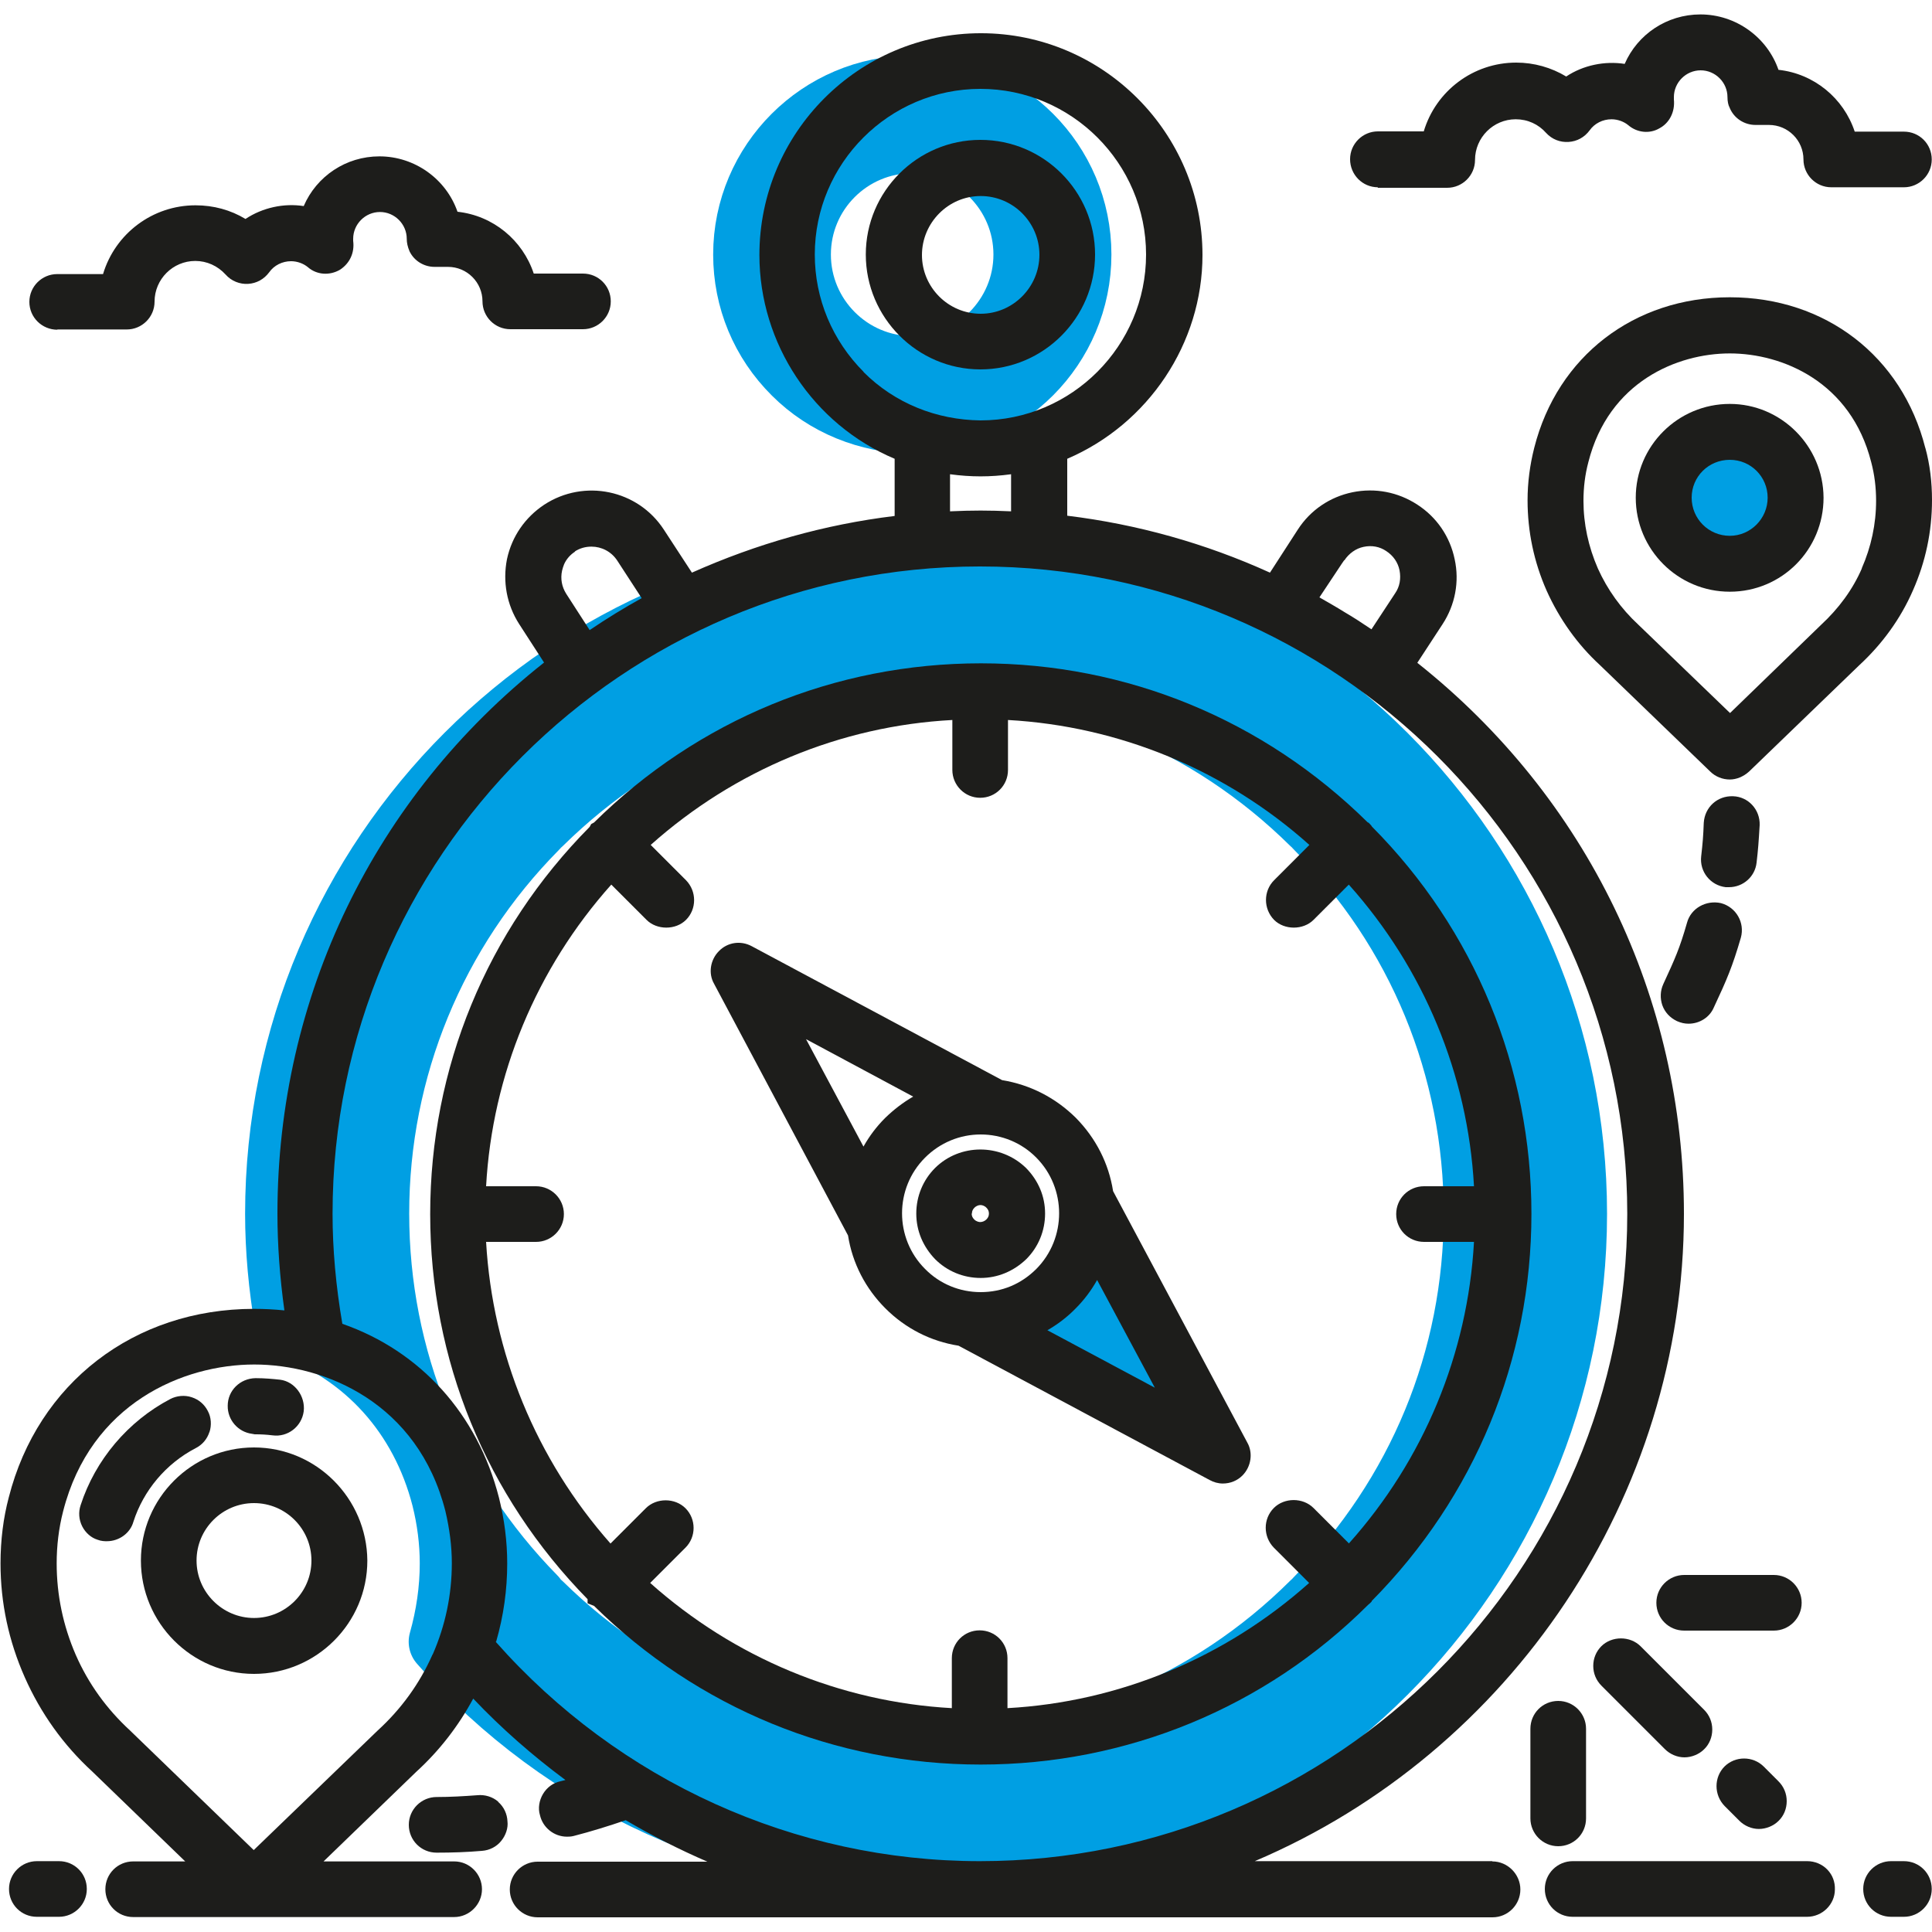
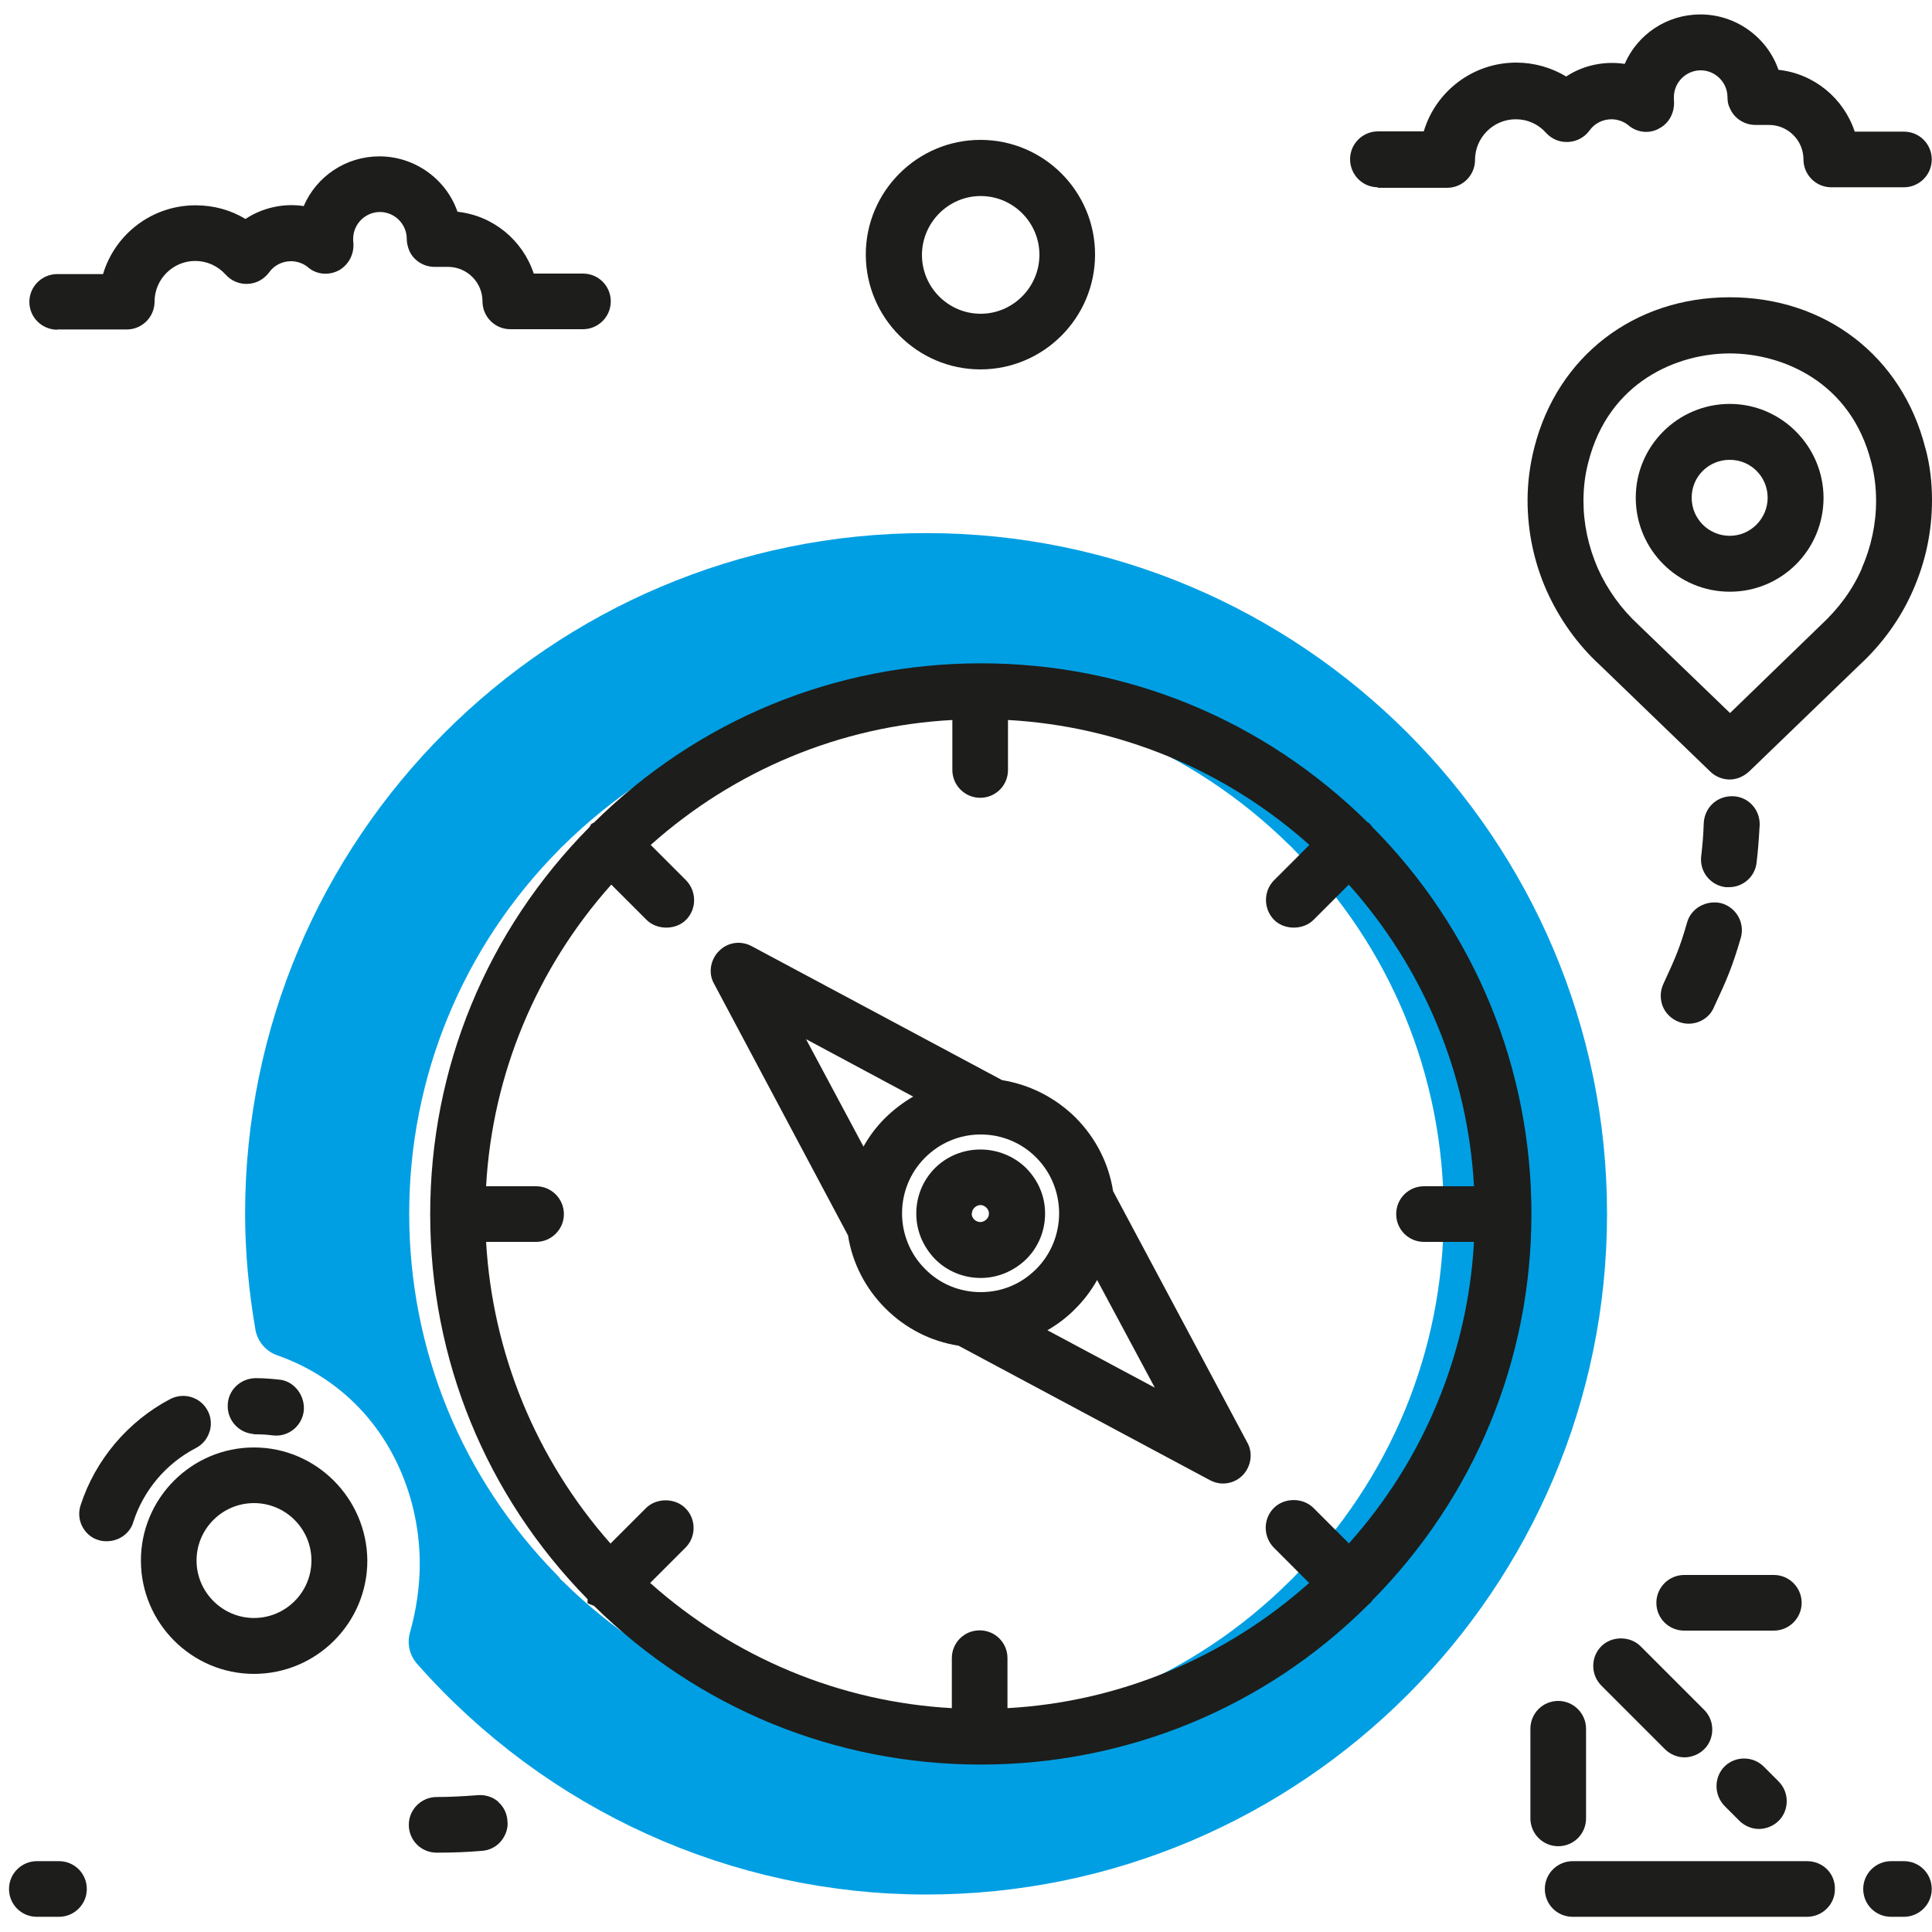
<svg xmlns="http://www.w3.org/2000/svg" id="_Шар_1" data-name="Шар 1" viewBox="0 0 75 75">
  <defs>
    <style>
      .cls-1 {
        fill: #009fe3;
        stroke: #009fe3;
        stroke-linecap: round;
        stroke-linejoin: round;
        stroke-width: 2.59px;
      }

      .cls-2 {
        fill: #1d1d1b;
        stroke-width: 0px;
      }
    </style>
  </defs>
-   <path class="cls-1" d="m35.41,3.45c-3.54,0-6.43,2.89-6.43,6.43,0,1.72.67,3.34,1.9,4.56,1.21,1.21,2.84,1.85,4.54,1.88,3.55,0,6.43-2.89,6.43-6.44s-2.88-6.43-6.43-6.43Zm0,10.89c-2.45,0-4.45-2-4.45-4.46s2-4.45,4.45-4.45,4.45,2,4.45,4.45-2,4.46-4.45,4.46Z" />
  <path class="cls-2" d="m73.91,72.25h-.5c-.59,0-1.08.48-1.08,1.08s.48,1.08,1.08,1.08h.5c.59,0,1.08-.48,1.08-1.08s-.48-1.08-1.08-1.08Z" />
  <path class="cls-2" d="m70.15,72.25h-9.1c-.59,0-1.08.48-1.08,1.08s.48,1.08,1.08,1.08h9.1c.59,0,1.08-.48,1.08-1.06.01-.29-.09-.56-.29-.77-.2-.21-.49-.33-.78-.33Z" />
  <path class="cls-1" d="m35.94,21.99c-13.86,0-25.13,11.27-25.13,25.13,0,1.38.13,2.81.38,4.27,3.04,1.07,5.25,3.51,6.08,6.75.21.84.32,1.7.32,2.55,0,1.02-.15,2.05-.43,3.04,4.78,5.42,11.62,8.52,18.8,8.52,13.86,0,25.13-11.28,25.13-25.13s-11.28-25.13-25.13-25.13Zm15.21,40.14v.02s-.08.07-.08.07c-.03.03-.05.05-.07.06-4.02,4-9.36,6.2-15.04,6.2s-10.97-2.19-15.01-6.16l-.24-.1v-.16c-3.95-4.02-6.12-9.32-6.12-14.95s2.2-11,6.19-15.03l.06-.11.11-.06c4.04-3.98,9.36-6.18,15.02-6.18s10.98,2.19,15.02,6.18h.02s.07.08.07.08c.03.02.05.05.06.07,4,4.02,6.2,9.36,6.2,15.04s-2.2,10.98-6.19,15.03Z" />
-   <path class="cls-2" d="m57.93,72.25h-9.22c9.95-4.23,16.66-14.17,16.66-25.13,0-8.39-3.76-16.16-10.35-21.39l.98-1.5c.49-.75.66-1.65.47-2.52-.18-.87-.69-1.63-1.45-2.12-.75-.49-1.64-.66-2.52-.48-.87.18-1.63.69-2.12,1.45l-1.08,1.67c-2.51-1.14-5.16-1.88-7.87-2.21v-2.21c3.15-1.35,5.25-4.48,5.25-7.91,0-4.74-3.86-8.61-8.6-8.61s-8.6,3.86-8.6,8.61c0,3.44,2.09,6.58,5.25,7.91v2.22c-2.72.33-5.36,1.08-7.87,2.2l-1.09-1.67c-1.01-1.55-3.09-1.98-4.64-.97-.74.49-1.26,1.23-1.45,2.12-.17.87-.01,1.76.47,2.51l.97,1.5c-6.59,5.21-10.35,12.98-10.35,21.39,0,1.2.09,2.47.27,3.76-.39-.04-.79-.06-1.18-.06-4.65,0-8.39,2.88-9.52,7.32-.21.79-.32,1.66-.32,2.56,0,1.54.32,3.02.94,4.42.62,1.4,1.5,2.63,2.61,3.65l3.62,3.5h-2.02c-.6,0-1.08.48-1.08,1.08s.48,1.08,1.08,1.08h12.46c.59,0,1.08-.49,1.08-1.08s-.48-1.08-1.08-1.08h-5.07l3.6-3.48c.9-.82,1.64-1.78,2.21-2.84,1.1,1.16,2.3,2.21,3.58,3.16-.07.02-.13.03-.2.05-.28.06-.52.24-.67.49-.15.25-.2.56-.12.82.11.49.55.84,1.05.84.06,0,.16,0,.27-.03.66-.17,1.34-.38,2.01-.61,1.02.6,2.08,1.14,3.17,1.61h-6.59c-.59,0-1.08.48-1.08,1.08s.49,1.08,1.08,1.08h37.07c.6,0,1.08-.49,1.08-1.08s-.49-1.09-1.09-1.09Zm-5.74-50.5c.18-.27.45-.46.74-.52.32-.07.63-.01.88.16.28.18.46.45.52.75.06.32.01.63-.17.89l-.92,1.4c-.34-.23-.69-.46-1.05-.67-.32-.2-.64-.38-.97-.57l.87-1.31.09-.13Zm-18.66-7.31c-1.22-1.22-1.9-2.84-1.9-4.56,0-3.54,2.89-6.43,6.43-6.43s6.43,2.89,6.43,6.43-2.88,6.44-6.43,6.44c-1.7-.02-3.32-.66-4.54-1.88Zm5.72,3.97v1.44c-.85-.04-1.52-.04-2.37,0v-1.44c.81.11,1.56.11,2.37,0Zm-16.94,3c.2-.13.42-.19.65-.19.39,0,.77.19,1,.54l.95,1.46c-.67.37-1.34.78-2.02,1.24l-.31-.48-.6-.93h0c-.17-.27-.23-.58-.16-.9.02-.09.05-.17.08-.25.09-.2.24-.37.43-.49Zm-5.52,42.82c-.5,1.13-1.22,2.12-2.13,2.95l-4.81,4.64-4.81-4.65c-.9-.83-1.61-1.81-2.1-2.93-.49-1.13-.74-2.32-.74-3.55,0-.68.08-1.36.25-2.02,1.07-4.2,4.67-5.7,7.42-5.7s6.35,1.49,7.42,5.69c.16.68.25,1.36.25,2.02,0,1.23-.25,2.42-.74,3.54Zm2.47-.5c.29-1,.43-2.02.43-3.04,0-.85-.11-1.71-.32-2.55-.83-3.24-3.04-5.69-6.08-6.75-.25-1.46-.38-2.89-.38-4.27,0-13.86,11.28-25.13,25.13-25.13s25.13,11.27,25.13,25.13-11.28,25.13-25.13,25.13c-7.17,0-14.01-3.1-18.8-8.52Z" />
  <path class="cls-2" d="m2.29,72.25h-.86c-.59,0-1.08.48-1.08,1.08s.48,1.08,1.08,1.08h.86c.59,0,1.08-.48,1.08-1.08s-.48-1.08-1.08-1.08Z" />
  <path class="cls-2" d="m67.27,30.91h0c-.6-.02-1.09.42-1.13,1.03-.02.53-.04.77-.1,1.3-.07.6.36,1.13.95,1.2h.13c.55,0,1.01-.41,1.07-.95.06-.51.08-.79.12-1.46.02-.6-.44-1.1-1.03-1.12Zm-.02.52h0s0,0,0,0Z" />
  <path class="cls-2" d="m65.49,35.82c-.29,1.01-.46,1.38-.92,2.38-.12.26-.13.55-.04.82.1.28.3.49.57.62.16.07.3.1.45.1.43,0,.82-.25.98-.63.51-1.09.72-1.58,1.05-2.71.16-.58-.18-1.18-.77-1.34-.58-.13-1.17.2-1.32.76Z" />
-   <path class="cls-1" d="m68.63,19.27c0,.82-.66,1.48-1.47,1.48s-1.48-.66-1.48-1.48.66-1.47,1.48-1.47,1.47.66,1.47,1.47Z" />
  <path class="cls-2" d="m19.34,69.94c-.22-.19-.52-.28-.81-.25-.53.04-1.06.07-1.58.07-.59,0-1.08.48-1.08,1.08s.48,1.08,1.08,1.08,1.19-.02,1.76-.07c.29-.02.57-.16.75-.39.18-.22.27-.51.24-.75-.01-.29-.14-.57-.36-.76Z" />
  <path class="cls-2" d="m53.48,7.29h2.7c.59,0,1.08-.48,1.08-1.08,0-.87.71-1.58,1.58-1.58.46,0,.88.19,1.18.53.23.25.54.37.87.35.33-.02.62-.18.82-.45.19-.27.51-.43.85-.43.24,0,.48.09.65.23.35.3.84.34,1.21.12.38-.2.61-.63.56-1.12,0-.03,0-.05,0-.09,0-.57.47-1.04,1.04-1.04s1.04.47,1.04,1.04c0,.16.03.31.08.4.16.41.56.68,1.01.68h.52c.74,0,1.34.6,1.34,1.34,0,.59.48,1.08,1.08,1.08h2.82c.59,0,1.08-.48,1.08-1.08s-.48-1.08-1.08-1.08h-1.91c-.43-1.3-1.58-2.25-2.96-2.4-.44-1.27-1.66-2.15-3.03-2.15-1.3,0-2.44.77-2.94,1.92-.78-.12-1.61.05-2.27.49-.58-.35-1.25-.54-1.94-.54-1.67,0-3.12,1.1-3.59,2.67h-1.78c-.59,0-1.08.48-1.08,1.08s.48,1.09,1.08,1.09Zm7.81-2.52h0s0,0,0,0Z" />
  <path class="cls-2" d="m2.22,12.79h2.7c.59,0,1.08-.48,1.08-1.08,0-.87.71-1.58,1.58-1.58.45,0,.87.19,1.18.53.22.25.55.38.87.36.33-.02.62-.18.82-.45.19-.27.51-.43.85-.43.24,0,.48.09.65.23.34.3.84.34,1.25.1.38-.25.57-.66.51-1.12,0-.03,0-.05,0-.08,0-.57.47-1.04,1.04-1.04s1.04.47,1.04,1.04c0,.15.03.3.11.49.18.37.56.6.97.6h.52c.74,0,1.34.6,1.34,1.34,0,.59.48,1.08,1.08,1.08h2.82c.59,0,1.08-.48,1.08-1.08s-.48-1.08-1.08-1.08h-1.91c-.43-1.3-1.58-2.25-2.96-2.4-.44-1.27-1.66-2.15-3.03-2.15-1.3,0-2.44.77-2.94,1.93-.77-.12-1.6.06-2.26.5-.58-.35-1.24-.53-1.94-.53-1.67,0-3.12,1.1-3.59,2.67h-1.78c-.59,0-1.08.48-1.08,1.08s.49,1.08,1.09,1.08Z" />
-   <path class="cls-1" d="m44.86,53.9l-4.17-2.23c.4-.23.77-.51,1.1-.85.32-.32.6-.69.83-1.1l2.24,4.18Z" />
-   <path class="cls-2" d="m67.15,15.68c-2.01,0-3.65,1.63-3.65,3.64s1.63,3.65,3.65,3.65,3.64-1.63,3.64-3.65c-.01-2.01-1.65-3.64-3.64-3.64Zm0,5.12c-.82,0-1.48-.66-1.48-1.48s.66-1.47,1.48-1.47,1.47.66,1.47,1.47-.66,1.48-1.47,1.48Z" />
+   <path class="cls-2" d="m67.15,15.68c-2.01,0-3.65,1.63-3.65,3.64s1.63,3.65,3.65,3.65,3.64-1.63,3.64-3.65c-.01-2.01-1.65-3.64-3.64-3.64m0,5.12c-.82,0-1.48-.66-1.48-1.48s.66-1.47,1.48-1.47,1.47.66,1.47,1.47-.66,1.48-1.47,1.48Z" />
  <path class="cls-2" d="m74.74,17.39c-.9-3.56-3.88-5.85-7.59-5.85s-6.69,2.29-7.59,5.84c-.17.67-.26,1.35-.26,2.04,0,1.22.25,2.4.74,3.51.5,1.11,1.2,2.09,2.07,2.89l4.28,4.13c.2.2.48.31.76.31.26,0,.53-.11.75-.31l4.27-4.12c.9-.83,1.61-1.81,2.09-2.91.49-1.11.74-2.28.74-3.51,0-.69-.08-1.38-.26-2.03Zm-2.46,4.67c-.36.83-.9,1.56-1.59,2.2l-3.53,3.42-3.56-3.43c-.67-.62-1.2-1.36-1.57-2.18-.37-.85-.56-1.73-.56-2.63,0-.51.06-1.01.19-1.5.79-3.12,3.45-4.22,5.49-4.22s4.7,1.1,5.49,4.22c.13.49.19.99.19,1.5,0,.9-.19,1.79-.56,2.63Z" />
  <path class="cls-2" d="m38.06,5.43c-2.45,0-4.45,2-4.45,4.45s2,4.46,4.45,4.46,4.45-2,4.45-4.46-2-4.45-4.45-4.45Zm.01,6.75c-1.26,0-2.28-1.03-2.28-2.28s1.02-2.29,2.28-2.29,2.28,1.03,2.28,2.28c0,1.26-1.03,2.29-2.28,2.29Z" />
  <path class="cls-2" d="m53.25,32.07s-.04-.05-.06-.07l-.07-.07h-.02c-4.04-3.99-9.36-6.18-15.02-6.18s-10.98,2.19-15.02,6.18l-.11.06-.06.11c-4,4.04-6.19,9.37-6.19,15.03s2.17,10.93,6.11,14.95v.16s.25.1.25.1c4.03,3.97,9.36,6.16,15.01,6.16s11.03-2.2,15.04-6.2c.02-.02.05-.04.07-.06l.07-.07v-.02c4-4.04,6.2-9.37,6.2-15.03s-2.2-11.02-6.2-15.04Zm-.89,27.84l-1.37-1.37c-.41-.41-1.13-.41-1.54,0-.42.42-.42,1.11,0,1.54l1.37,1.37c-3.25,2.9-7.37,4.62-11.71,4.86v-1.94c0-.6-.48-1.08-1.08-1.08s-1.08.48-1.08,1.08v1.94c-4.34-.24-8.46-1.96-11.71-4.86l1.37-1.37c.42-.42.42-1.11,0-1.53-.41-.41-1.13-.41-1.54,0l-1.37,1.37c-2.89-3.27-4.58-7.39-4.83-11.71h1.94c.59,0,1.08-.48,1.08-1.08s-.49-1.08-1.08-1.08h-1.94c.24-4.33,1.95-8.45,4.86-11.71l1.37,1.37c.4.4,1.13.4,1.53,0,.42-.42.42-1.11,0-1.54l-1.37-1.37c3.25-2.9,7.37-4.62,11.71-4.85v1.94c0,.59.48,1.08,1.08,1.08s1.08-.48,1.08-1.08v-1.94c4.33.24,8.46,1.95,11.7,4.85l-1.37,1.37c-.42.42-.42,1.11,0,1.54.4.4,1.13.4,1.53,0l1.37-1.37c2.91,3.25,4.62,7.37,4.86,11.71h-1.94c-.6,0-1.08.48-1.08,1.08s.48,1.08,1.08,1.08h1.94c-.24,4.34-1.95,8.46-4.86,11.71Z" />
  <path class="cls-2" d="m48.42,56l-5.21-9.76c-.17-1.08-.67-2.06-1.45-2.85-.78-.77-1.76-1.28-2.86-1.46l-9.72-5.2c-.43-.23-.94-.15-1.27.19-.34.34-.42.87-.19,1.27l5.2,9.77c.17,1.08.68,2.06,1.45,2.83.78.78,1.76,1.28,2.84,1.45l9.74,5.21c.16.09.34.14.52.14.29,0,.56-.11.76-.31.34-.34.42-.88.19-1.28Zm-14.9-11.49l-2.23-4.17,4.16,2.23c-.4.23-.76.51-1.09.83-.33.33-.61.7-.84,1.11Zm4.55,5.65c-.82,0-1.59-.32-2.16-.9-1.19-1.19-1.19-3.13,0-4.32.58-.58,1.35-.9,2.16-.9s1.59.32,2.16.9c1.18,1.19,1.18,3.13,0,4.32-.59.59-1.34.9-2.16.9Zm2.59,1.48c.4-.23.77-.51,1.1-.85.32-.32.6-.69.83-1.1l2.24,4.18-4.17-2.23Z" />
  <path class="cls-2" d="m38.07,49.61c.66,0,1.28-.26,1.77-.73.47-.47.73-1.1.73-1.77s-.26-1.28-.74-1.77c-.99-.96-2.57-.95-3.53,0-.47.47-.73,1.1-.73,1.77s.26,1.28.73,1.77c.47.47,1.1.73,1.77.73Zm-.34-2.5c0-.09.03-.16.1-.23.06-.06.15-.1.23-.1.06,0,.15.02.23.1.07.07.1.14.1.23s-.03.16-.1.23c-.06.06-.15.1-.24.1-.03,0-.14-.01-.23-.1-.07-.07-.1-.14-.1-.23Z" />
  <path class="cls-2" d="m9.86,56.19c-2.42,0-4.39,1.97-4.39,4.39s1.97,4.4,4.39,4.4,4.4-1.97,4.4-4.4c-.02-2.42-1.99-4.39-4.4-4.39Zm0,6.62c-1.22,0-2.23-1-2.23-2.23s1-2.23,2.23-2.23,2.23,1,2.23,2.23-1,2.23-2.23,2.23Z" />
  <path class="cls-2" d="m8.13,55.59c-.09.28-.28.5-.54.63-1.15.6-2.02,1.64-2.41,2.85-.12.44-.55.76-1.03.76-.08,0-.22,0-.37-.06-.23-.07-.46-.26-.59-.52-.13-.26-.15-.55-.06-.82.57-1.76,1.84-3.26,3.48-4.12.25-.13.56-.16.83-.07.28.09.5.28.63.54.13.24.15.55.06.82Z" />
  <path class="cls-2" d="m11.79,54.79c-.08.59-.62,1.01-1.21.93-.24-.03-.46-.04-.65-.04h-.04l-.11-.02c-.54-.07-.95-.54-.94-1.09,0-.59.48-1.06,1.08-1.07.36,0,.67.03.95.06.57.07.99.64.92,1.23Z" />
  <path class="cls-2" d="m62.17,63.9c-.21.21-.32.48-.32.77,0,.29.11.56.32.77l2.46,2.46c.2.2.48.32.76.32s.57-.12.76-.31c.21-.2.32-.48.32-.77s-.11-.56-.32-.77l-2.46-2.46c-.41-.41-1.12-.41-1.53,0Z" />
  <path class="cls-2" d="m61.57,70.59v-3.48c0-.59-.48-1.08-1.08-1.08s-1.08.48-1.08,1.08v3.48c0,.59.48,1.08,1.08,1.08s1.08-.48,1.08-1.08Z" />
  <path class="cls-2" d="m69.94,62.22c0-.59-.48-1.08-1.08-1.08h-3.48c-.59,0-1.08.48-1.08,1.08s.48,1.08,1.08,1.08h3.48c.59,0,1.08-.48,1.08-1.08Z" />
  <path class="cls-2" d="m66.95,68.57h0c-.42.42-.42,1.11,0,1.54l.57.57c.2.2.48.32.76.32s.57-.12.76-.31c.21-.2.32-.48.32-.77s-.11-.56-.32-.77l-.57-.57c-.42-.42-1.11-.42-1.53,0Zm.37.37h0s0,0,0,0h0Z" />
</svg>